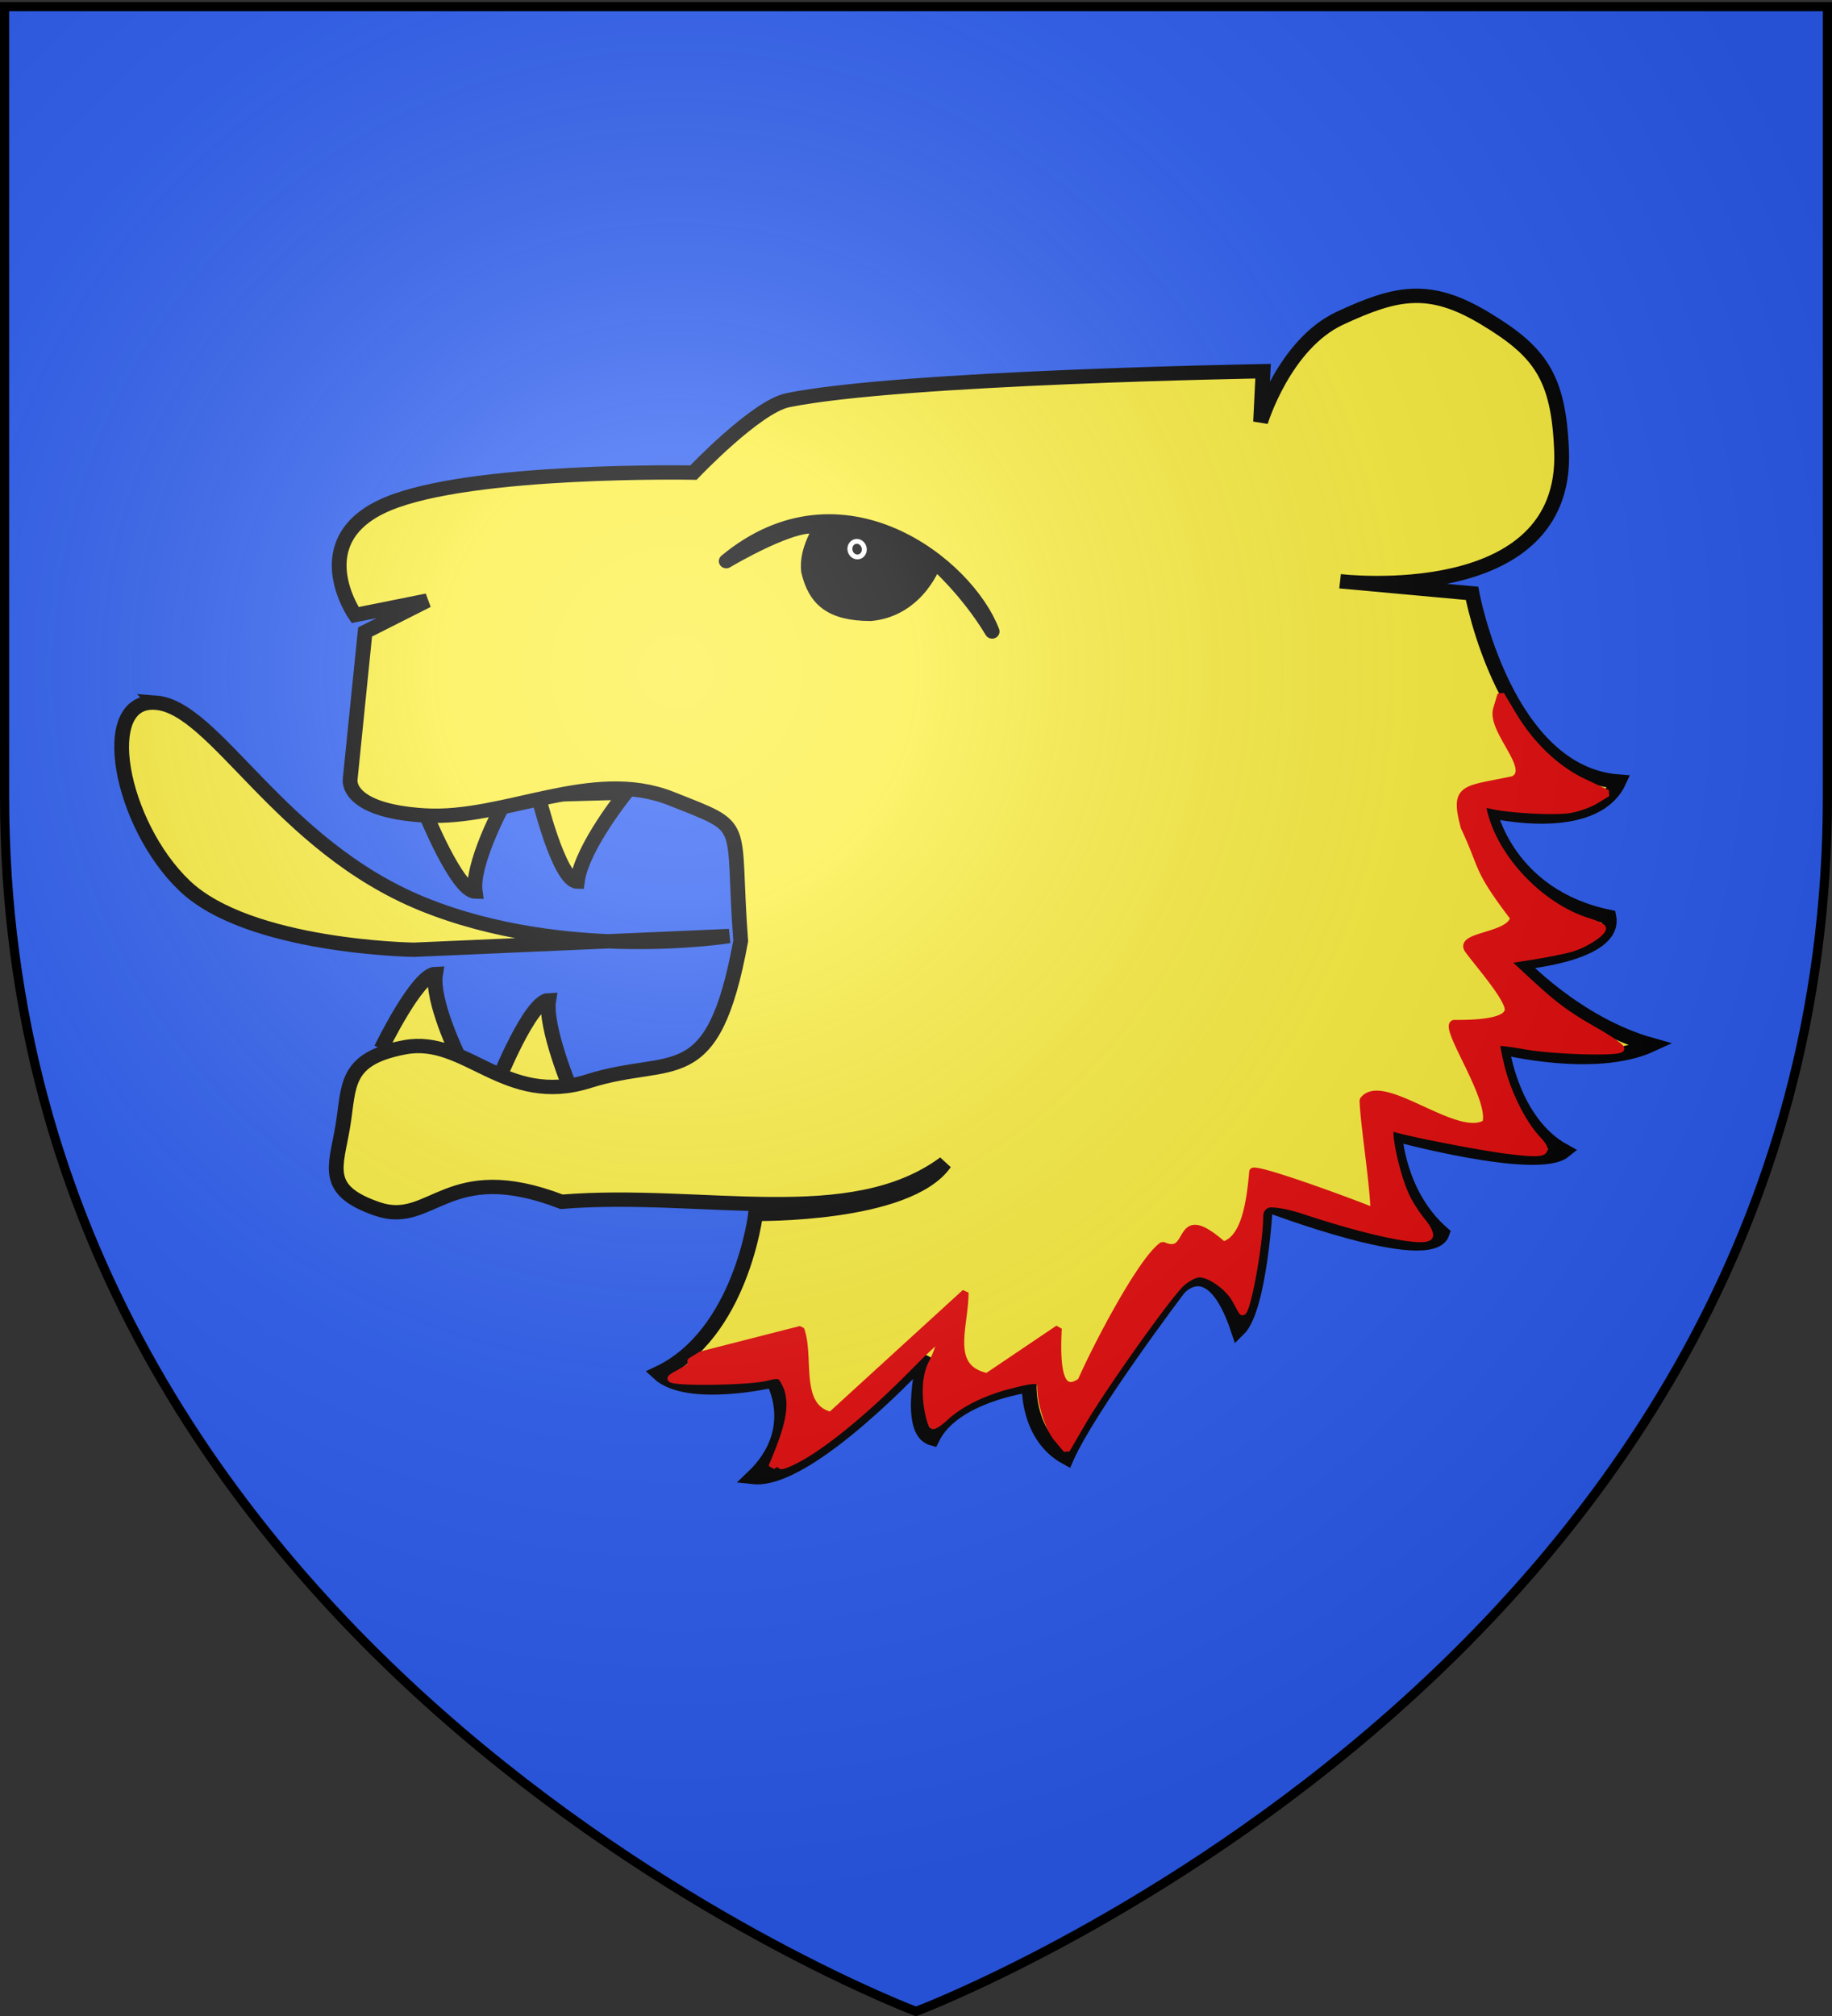
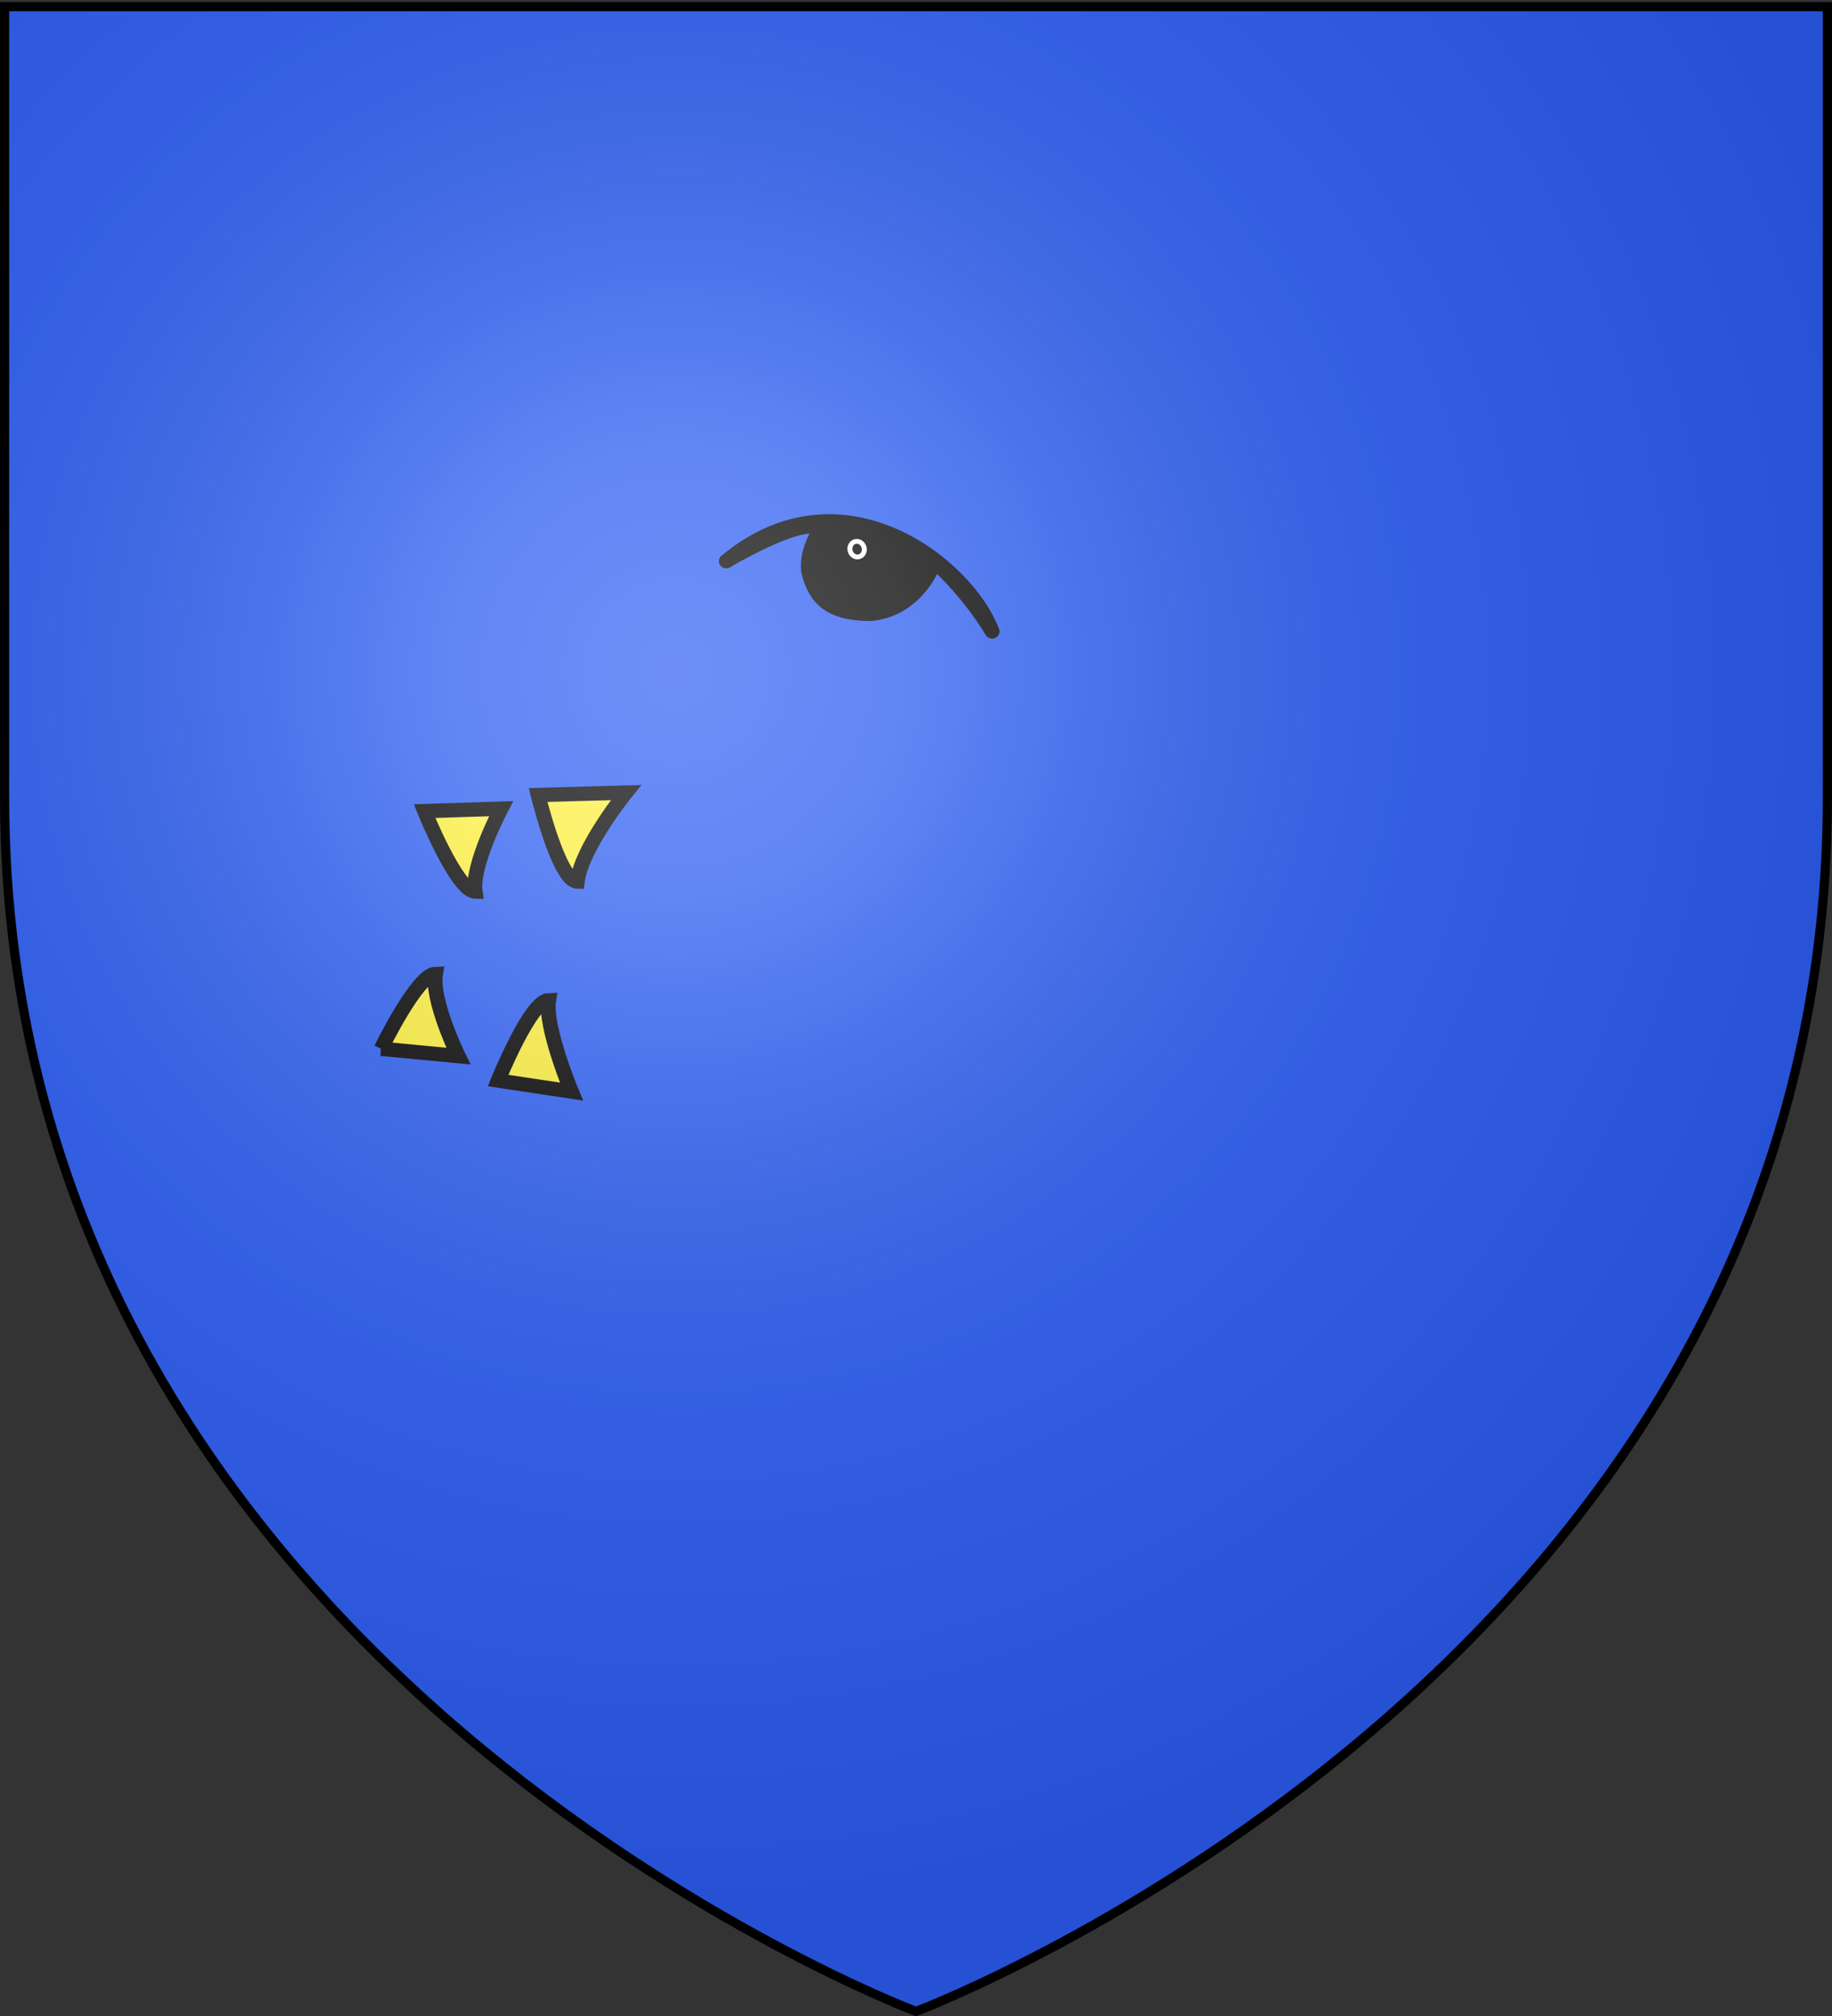
<svg xmlns="http://www.w3.org/2000/svg" xmlns:xlink="http://www.w3.org/1999/xlink" height="660" width="600" version="1.0">
  <rect width="100%" height="100%" fill="#333333" stroke="none" />
  <defs>
    <linearGradient id="b">
      <stop style="stop-color:white;stop-opacity:.314" offset="0" />
      <stop offset=".19" style="stop-color:white;stop-opacity:.251" />
      <stop style="stop-color:#6b6b6b;stop-opacity:.125" offset=".6" />
      <stop style="stop-color:black;stop-opacity:.125" offset="1" />
    </linearGradient>
    <linearGradient id="a">
      <stop offset="0" style="stop-color:#fd0000;stop-opacity:1" />
      <stop style="stop-color:#e77275;stop-opacity:.659" offset=".5" />
      <stop style="stop-color:black;stop-opacity:.323" offset="1" />
    </linearGradient>
    <radialGradient xlink:href="#b" id="c" gradientUnits="userSpaceOnUse" gradientTransform="matrix(1.353 0 0 1.349 -78.082 -85.501)" cx="221.445" cy="226.331" fx="221.445" fy="226.331" r="300" />
  </defs>
  <g style="display:inline">
    <path style="fill:#2b5df2;fill-opacity:1;fill-rule:evenodd;stroke:none;stroke-width:1px;stroke-linecap:butt;stroke-linejoin:miter;stroke-opacity:1" d="M300 658.5s298.5-112.32 298.5-397.772V2.176H1.5v258.552C1.5 546.18 300 658.5 300 658.5z" />
    <g style="fill:#fcef3c;fill-opacity:1">
      <path style="fill:#fcef3c;fill-opacity:1;fill-rule:evenodd;stroke:#000;stroke-width:3;stroke-linecap:butt;stroke-linejoin:miter;stroke-miterlimit:4;stroke-dasharray:none;stroke-opacity:1" d="m235.214 336.874 15.673 1.542s-5.524-11.658-4.625-17.214c-3.725.096-11.048 15.672-11.048 15.672zM258.959 343.524l14.901 2.313s-5.523-13.585-4.624-19.141c-3.726.096-10.277 16.828-10.277 16.828zM267.075 283.798l17.856-.514s-8.992 11.401-9.892 18.627c-3.725-.096-7.964-18.113-7.964-18.113zM244.028 287.166l15.543-.514s-6.037 11.786-5.266 17.342c-3.726-.096-10.277-16.828-10.277-16.828z" transform="matrix(1.613 0 0 1.565 -254.566 -183.87)" />
-       <path d="m228.919 280.5 3.03-30.81 12.627-6.566-14.647 3.03s-10.607-15.784 6.566-23.233c17.172-7.45 62.124-6.566 62.124-6.566s12.74-13.82 19.193-15.153c22.855-4.798 96.47-6.06 96.47-6.06l-.505 10.606s4.798-16.289 16.162-21.718c11.364-5.43 18.056-6.945 29.294 0s15.07 12.2 15.658 27.779c1.262 32.956-44.952 27.274-44.952 27.274l26.769 2.525s6.692 37.629 29.8 39.396c-5.177 11.365-26.264 6.061-26.264 6.061s3.535 17.804 24.243 22.224c1.515 7.955-18.183 9.596-18.183 9.596s11.491 12.753 26.77 17.173c-11.49 5.43-30.305.505-30.305.505s1.894 15.657 12.627 21.718c-5.43 4.546-34.345-3.536-34.345-3.536s.505 12.501 9.596 20.709c-2.358 7.192-35.86-6.061-35.86-6.061s-1.137 21.844-5.556 26.264c-5.43-16.794-12.122-8.587-12.122-8.587s-18.183 24.75-22.728 35.356c-8.082-4.546-7.577-15.153-7.577-15.153s-15.404 2.02-19.698 11.112c-5.303-1.515-1.515-17.172-1.515-17.172s-23.612 26.516-34.85 25.253c9.975-9.849 4.04-20.203 4.04-20.203s-17.298 4.167-23.233-1.515c16.794-8.207 19.698-33.335 19.698-33.335s30.81.505 38.386-10.607c-19.065 14.494-48.993 5.683-77.782 8.082-23.233-9.218-26.264 5.43-37.376 1.515-11.111-3.914-8.46-8.713-7.07-17.173 1.388-8.46.126-14.268 12.626-16.667 12.501-2.4 20.33 12.627 37.376 7.07 17.046-5.555 25.128 2.652 30.81-29.294-1.894-25.885 1.894-23.233-14.143-29.8-16.036-6.565-33.713 4.547-50.002 3.536-16.289-1.01-15.152-7.576-15.152-7.576z" style="fill:#fcef3c;fill-opacity:1;fill-rule:evenodd;stroke:#000;stroke-width:3;stroke-linecap:butt;stroke-linejoin:miter;stroke-miterlimit:4;stroke-dasharray:none;stroke-opacity:1" transform="matrix(1.613 0 0 1.565 -254.566 -183.87)" />
-       <path d="M189.464 264.482c12.09.957 25.076 29.91 54.182 42.113 29.107 12.203 62.243 6.7 62.243 6.7l-64.034 2.87s-33.472-.478-46.57-13.399c-13.097-12.92-17.91-39.242-5.82-38.284z" style="fill:#fcef3c;fill-opacity:1;fill-rule:evenodd;stroke:#000;stroke-width:3;stroke-linecap:butt;stroke-linejoin:miter;stroke-miterlimit:4;stroke-dasharray:none;stroke-opacity:1" transform="matrix(1.613 0 0 1.565 -254.566 -183.87)" />
      <g style="fill:#000;fill-opacity:1">
        <path d="M339.955 575.238c26.82-15.442 47.916 9.727 50.36 24.366-3.37-9.432-8.79-16.495-8.79-16.495s-5.016 9.22-14.795 8.347c-7.79-1.49-10.479-4.887-10.734-11.127.38-4.786 4.284-8.072 3.716-8.504-3.649-2.774-19.757 3.413-19.757 3.413z" style="fill:#000;fill-opacity:1;fill-rule:evenodd;stroke:#000;stroke-width:3;stroke-linecap:round;stroke-linejoin:round;stroke-miterlimit:4;stroke-dasharray:none;stroke-opacity:1" transform="matrix(1.586 -.287 .296 1.538 -471.59 -603.438)" />
        <path transform="matrix(1.586 -.287 .296 1.538 -387.379 -316.969)" d="M355.08 388.938a5.269 5.496 0 1 1-10.537 0 5.269 5.496 0 1 1 10.537 0z" style="fill:#000;fill-opacity:1;stroke:#000;stroke-width:1;stroke-linecap:round;stroke-miterlimit:4;stroke-dasharray:none;stroke-opacity:1" />
        <path transform="matrix(1.586 -.287 .296 1.538 -398.191 -314.286)" d="M357.169 387.62a1.453 1.635 0 1 1-2.907 0 1.453 1.635 0 1 1 2.907 0z" style="fill:#000;fill-opacity:1;stroke:#fff;stroke-width:1;stroke-linecap:round;stroke-miterlimit:4;stroke-dasharray:none;stroke-opacity:1" />
      </g>
    </g>
  </g>
-   <path style="opacity:1;fill:#e50909;fill-opacity:1;fill-rule:nonzero;stroke:#e50909;stroke-width:2.245;stroke-linecap:round;stroke-linejoin:bevel;stroke-miterlimit:4;stroke-dasharray:none;stroke-dashoffset:0;stroke-opacity:1" d="M252.899 479.938c4.473-10.644 7.923-19.904 4.248-27.01-1.525-2.95-1.793-3.031-6.391-1.934-5.794 1.383-28.929 1.73-30.906.49-.997-.623 4.895-2.547 9.242-6.52 3.391-3.1-8.333 4.022.545-1.43l32.633-8.331c3.368 8.981-1.717 25.43 9.832 28.13l43.984-40.169c.015 11.245-6.175 24.642 7.219 27.482l23.318-15.72c-.85 15.942 1.411 21.518 7.397 17.265 4.923-11.268 19.839-39.857 26.775-44.55 10.263 4.75 3.438-14.527 19.867-.051 7.044-2.071 8.7-13.985 9.604-24.02.185-2.06 37.75 11.954 39.713 13.005-.187-9.273-3.359-28.559-3.583-36.367 6.211-8.622 30.436 13.394 40.15 7.514 2.67-7.888-14.412-31.945-10.296-32.702 2.84 0 16.83.275 17.66-4.147.663-3.535-9.982-15.531-13.096-19.868-3.557-4.953 13.745-4.31 14.92-10.542-12.646-16.691-9.487-15.318-16.207-29.665-3.661-13.552.095-12.18 16.104-15.602 6.888-3.485-7.605-16.032-5.483-23.115l1.405-4.687 3.845 6.451c5.976 10.027 14.309 17.983 23.239 22.188l7.796 3.671-3.832 2.33c-2.107 1.282-6.062 2.665-8.788 3.074-5.012.751-19.327-.034-25.302-1.39-3.117-.706-3.216-.605-2.443 2.477 3.827 15.246 18.609 30.646 34.032 35.454 2.624.818 4.77 1.833 4.77 2.255 0 1.603-6.09 5.463-10.528 6.673-2.543.693-8.35 1.844-12.905 2.556l-8.281 1.295 6.89 6.38c9.228 8.543 12.931 11.284 22.989 17.015 4.683 2.67 8.19 5.178 7.794 5.574-1.306 1.306-22.059.674-31.171-.95-4.916-.875-9.149-1.38-9.406-1.123-.258.258.392 3.895 1.443 8.083 2.207 8.783 7.046 18.408 11.82 23.508 4.37 4.67 2.747 5.275-9.923 3.703-9.539-1.184-35.778-6.375-37.453-7.41-2.58-1.594 1.01 15.833 4.787 23.237 1.158 2.27 3.428 5.698 5.045 7.62 1.618 1.922 2.597 4.05 2.178 4.728-1.505 2.435-19.391-1.235-41.13-8.439-6.594-2.185-10.304-2.193-10.964-2.193-.694 0-3.439.702-3.46 4.113-.057 9.645-4.516 33.286-5.856 31.053a291.39 291.39 0 0 1-2.132-3.835c-2.279-4.147-8.248-8.418-11.766-8.418-1.442 0-4.126 1.389-5.964 3.086-4.318 3.988-25.773 34.16-32.428 45.603l-5.144 8.843-3.075-3.683c-2.818-3.376-5.432-11.491-5.432-16.866 0-2.662-1.537-2.725-10.42-.423-8.452 2.19-16.112 6.008-20.752 10.342-1.949 1.82-3.814 3.04-4.144 2.71-1.15-1.15-4.071-13.181-.252-20.43 1.915-3.635 2.958-7.762 2.98-8.332.02-.57-4.553 3.62-10.165 9.313-16.566 16.804-31.894 28.934-40.78 32.27-1.808.679-2.011.46-1.251-1.349l-3.115 1.78z" />
  <path d="M299.548 658.746s298.5-112.32 298.5-397.772V2.422h-597v258.552c0 285.452 298.5 397.772 298.5 397.772z" style="opacity:1;fill:url(#c);fill-opacity:1;fill-rule:evenodd;stroke:none;stroke-width:1px;stroke-linecap:butt;stroke-linejoin:miter;stroke-opacity:1" />
  <path d="M300 658.5S1.5 546.18 1.5 260.728V2.176h597v258.552C598.5 546.18 300 658.5 300 658.5z" style="opacity:1;fill:none;fill-opacity:1;fill-rule:evenodd;stroke:#000;stroke-width:3;stroke-linecap:butt;stroke-linejoin:miter;stroke-miterlimit:4;stroke-dasharray:none;stroke-opacity:1" />
</svg>